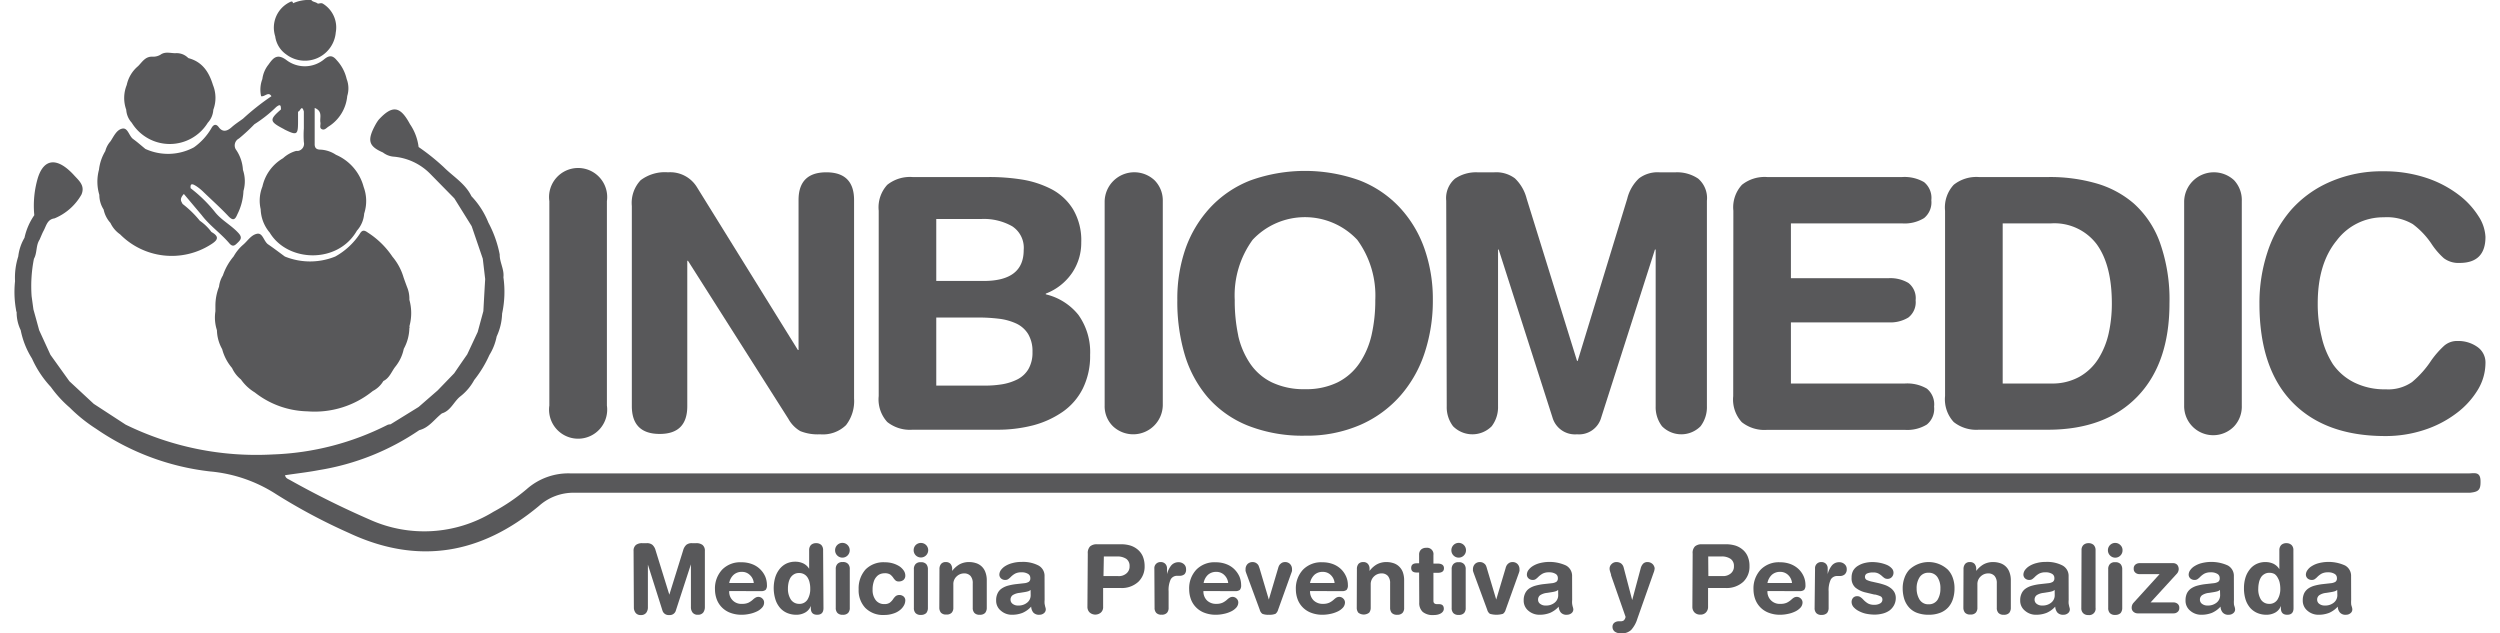
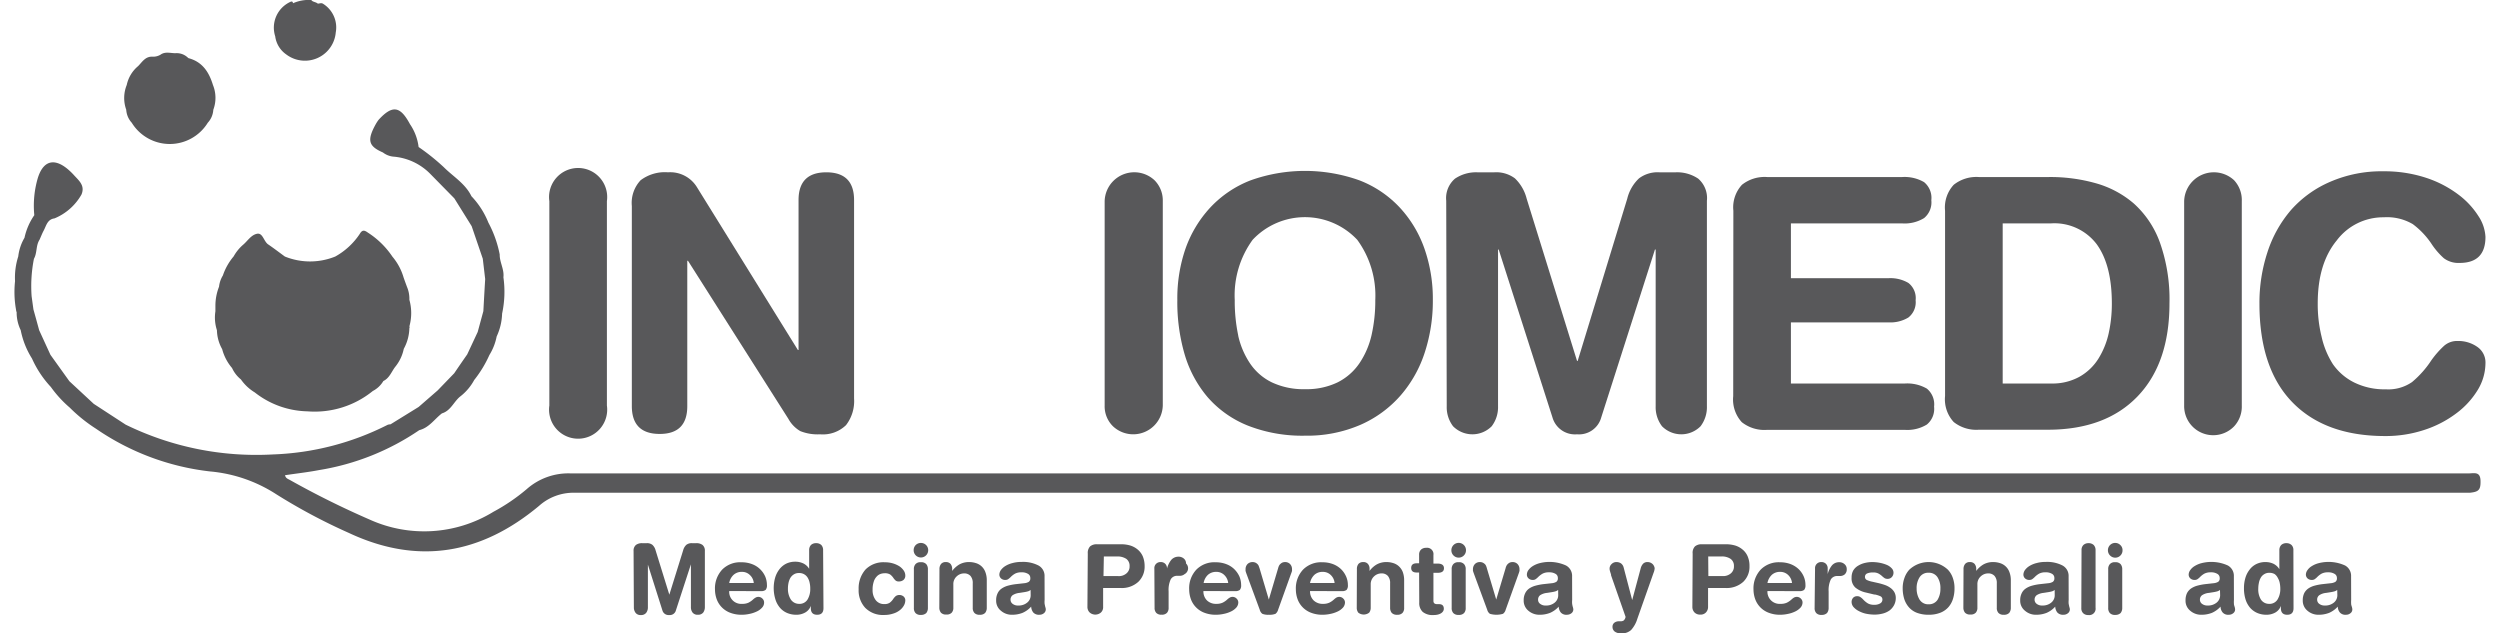
<svg xmlns="http://www.w3.org/2000/svg" viewBox="0 0 344 87.15">
  <defs>
    <style>.cls-1{fill:#58585a;}</style>
  </defs>
  <g id="Layer_4" data-name="Layer 4">
    <path class="cls-1" d="M341.32,66.22c0-1.4-.89-1.08-1.65-1.08H154.89q-38.17,0-76.35,0a8.66,8.66,0,0,0-6.06,2.16,26.27,26.27,0,0,1-4.6,3.13,18.2,18.2,0,0,1-17,1.07,121.31,121.31,0,0,1-11-5.46c-.25-.14-.57-.22-.66-.65,1.58-.24,3.15-.41,4.7-.71a34.12,34.12,0,0,0,13.77-5.49c1.36-.34,2.09-1.52,3.12-2.31,1.25-.37,1.65-1.68,2.59-2.38a7.16,7.16,0,0,0,1.85-2.21h0a15.89,15.89,0,0,0,2.09-3.44,7.58,7.58,0,0,0,1-2.55h0a8,8,0,0,0,.75-3.15,14.21,14.21,0,0,0,.18-5c.13-1.09-.53-2.06-.51-3.13a15.54,15.54,0,0,0-1.56-4.39A11.39,11.39,0,0,0,64.87,27c-.84-1.74-2.5-2.69-3.81-4h0a29.78,29.78,0,0,0-3.46-2.77h0a7.09,7.09,0,0,0-1.19-3.15c-1.34-2.5-2.41-2.66-4.31-.6a5.69,5.69,0,0,0-.41.63h0c-1.2,2.19-1,3,1,3.87a2.8,2.8,0,0,0,1.4.57,8,8,0,0,1,5.08,2.34l3.35,3.41,2.38,3.82,1.53,4.48.33,2.8c-.09,1.47-.17,2.94-.25,4.41l-.78,2.87-1.44,3.08h0c-.6.86-1.2,1.73-1.79,2.6l-2.28,2.36h0L57.6,56h0l-3.87,2.39a1.16,1.16,0,0,0-.38.06,37.74,37.74,0,0,1-15.78,4.08,40.87,40.87,0,0,1-20.28-4.1L12.9,55.57,9.55,52.46,6.94,48.82,5.39,45.44c-.26-.95-.52-1.91-.79-2.86l-.25-1.82h0a19.34,19.34,0,0,1,.32-5.15h0c.46-.82.25-1.82.77-2.62.19-.42.35-.85.57-1.26.36-.67.5-1.55,1.49-1.68a7.6,7.6,0,0,0,3.71-3.28h0c.53-1.25-.37-1.93-1.06-2.7-2.24-2.42-4.06-2.3-4.92.34h0a13.44,13.44,0,0,0-.51,5.2,8.64,8.64,0,0,0-1.35,3.11,6.52,6.52,0,0,0-.86,2.57h0a9.56,9.56,0,0,0-.44,3.4h0a13.82,13.82,0,0,0,.15,4c0,.07,0,.15.07.23a5.58,5.58,0,0,0,.56,2.51A11.42,11.42,0,0,0,4.4,49.33,14.21,14.21,0,0,0,7,53.25a15.93,15.93,0,0,0,2.6,2.84A21.42,21.42,0,0,0,13.22,59,34.53,34.53,0,0,0,28.9,64.87,20,20,0,0,1,38,68,79.41,79.41,0,0,0,48,73.33c9.54,4.47,18.23,2.91,26.17-3.72A7.11,7.11,0,0,1,79,67.8c12.16,0,24.32,0,36.49,0l99.46,0q62.46,0,124.92,0C341,67.68,341.35,67.45,341.32,66.22ZM4.92,29.59h0Z" />
    <path class="cls-1" d="M56,39.47c-.16-.43-.32-.87-.47-1.3A7.82,7.82,0,0,0,54,35.32,11.59,11.59,0,0,0,50.61,32c-.47-.34-.77-.4-1.11.19a9.67,9.67,0,0,1-3.37,3.11h0a9.23,9.23,0,0,1-6.93,0c-.77-.56-1.52-1.14-2.3-1.67-.62-.42-.74-1.65-1.56-1.46s-1.28,1-1.89,1.51a5.9,5.9,0,0,0-1.3,1.6h0a8,8,0,0,0-1.48,2.62,3.72,3.72,0,0,0-.53,1.55h0a7.14,7.14,0,0,0-.5,2.59v.79a5.64,5.64,0,0,0,.21,2.61,5.52,5.52,0,0,0,.72,2.6,6.56,6.56,0,0,0,1.36,2.6,4.36,4.36,0,0,0,1.22,1.57A6.33,6.33,0,0,0,35.06,54,12.11,12.11,0,0,0,42.3,56.6a12.68,12.68,0,0,0,9-2.8h0a3.61,3.61,0,0,0,1.45-1.37c.87-.42,1.13-1.33,1.67-2h0A5.71,5.71,0,0,0,55.56,48a6.21,6.21,0,0,0,.77-2.86.21.21,0,0,0,0-.23h0a6.79,6.79,0,0,0,0-3.66A4.2,4.2,0,0,0,56,39.47Z" />
    <path class="cls-1" d="M17.37,15.1a2.9,2.9,0,0,0,.76,1.79,6.14,6.14,0,0,0,10.46,0h0a2.85,2.85,0,0,0,.76-1.78h0a4.69,4.69,0,0,0-.05-3.42C28.76,9.93,27.86,8.51,25.93,8L25.7,7.8a2.23,2.23,0,0,0-1.57-.48c-.69,0-1.41-.26-2.05.21A2,2,0,0,1,21,7.8c-1-.06-1.43.73-2,1.3h0a4.63,4.63,0,0,0-1.56,2.59h0A4.77,4.77,0,0,0,17.37,15.1Z" />
-     <path class="cls-1" d="M14.26,28.83a3.94,3.94,0,0,0,.94,1.85,3.91,3.91,0,0,0,1.32,1.56h0A10,10,0,0,0,29,33.65c1-.62,1.22-1.09.09-1.73h0a6.65,6.65,0,0,0-1.59-1.54,14.12,14.12,0,0,0-2.38-2.32h0c-.13-.32-.52-.61.18-1.37l2.45,2.91c1.1,1.45,2.62,2.49,3.79,3.86.52.62.81.28,1.21-.11s.58-.7.09-1.25c-1-1.12-2.41-1.8-3.32-3h0a19.53,19.53,0,0,0-3.29-3.2h0c-.11-.88.49-.45.73-.32a6.55,6.55,0,0,1,1.06.86c1.14,1.1,2.33,2.16,3.41,3.31.67.7.94.44,1.23-.26a7.81,7.81,0,0,0,.84-3.21h0a4.87,4.87,0,0,0-.07-2.9,5.45,5.45,0,0,0-1-2.85,1.07,1.07,0,0,1,.45-1.47A25,25,0,0,0,35,17.1h0a18.16,18.16,0,0,0,3-2.37c.62-.49.65-.19.66.33-1.63,1.42-1.59,1.66.4,2.7l.11.07c1.69.83,1.84.74,1.84-1.07,0-.47,0-.94,0-1.41h0c.27.08.5-1.09.8,0h0l0,.54c0,.59,0,1.19,0,1.78h0a13.12,13.12,0,0,0,0,1.88A1,1,0,0,1,41,20.77h0l-.26,0a4.33,4.33,0,0,0-1.79,1h0a6,6,0,0,0-2.84,3.9,5.2,5.2,0,0,0-.24,3.12A5.19,5.19,0,0,0,37.11,32c2.44,4.08,9.36,4.36,12-.26h0a3.91,3.91,0,0,0,1-2.35h0a5.54,5.54,0,0,0-.07-3.66,6.66,6.66,0,0,0-3.81-4.43h0a4.22,4.22,0,0,0-2.11-.71h0c-.56,0-.85-.2-.82-.85,0-1,0-2.08,0-3.12h0V14.85c1.16.47.66,1.36.79,2,.06.32-.18.76.2.93s.63-.18.91-.36a5.55,5.55,0,0,0,2.58-4.21,3.55,3.55,0,0,0-.08-2.34,5.66,5.66,0,0,0-1.37-2.59c-.54-.66-1-.7-1.68-.16a4.17,4.17,0,0,1-5.19.18c-1.31-1-1.86-.34-2.51.58a4,4,0,0,0-.85,2h0a4.05,4.05,0,0,0-.17,2.36c.51.11,1-.7,1.42,0h0a33.58,33.58,0,0,0-3.92,3.1c-.52.38-1.07.73-1.55,1.16s-1.16.84-1.78,0c-.32-.44-.68-.45-1,.12a8.36,8.36,0,0,1-2.41,2.65,7.5,7.5,0,0,1-6.69.22c-.56-.46-1.1-.94-1.68-1.36s-.72-1.61-1.51-1.43-1.16,1.08-1.61,1.75a3.22,3.22,0,0,0-.71,1.34h0a6.34,6.34,0,0,0-.87,2.56h0a6.3,6.3,0,0,0,.05,3.47A3.7,3.7,0,0,0,14.26,28.83Z" />
    <path class="cls-1" d="M39.36,7.47a4.26,4.26,0,0,0,6.84-3h0A3.83,3.83,0,0,0,44.42.5c-.23-.13-.47,0-.69,0h0C43.45.25,43,.28,42.84,0a5.37,5.37,0,0,0-2.53.45c0-.18-.1-.31-.34-.2A3.9,3.9,0,0,0,37.87,5,3.59,3.59,0,0,0,39.36,7.47Z" />
    <path class="cls-1" d="M75.59,27.68a4,4,0,1,1,7.92,0V55.8a4,4,0,1,1-7.92,0Z" />
    <path class="cls-1" d="M86.94,28.35a4.56,4.56,0,0,1,1.21-3.55,5.53,5.53,0,0,1,3.77-1.09,4.31,4.31,0,0,1,4,2.08l13.87,22.37h.09V27.53c0-2.54,1.27-3.82,3.82-3.82s3.82,1.28,3.82,3.82v27.3a5.39,5.39,0,0,1-1.11,3.67,4.57,4.57,0,0,1-3.58,1.26,6.37,6.37,0,0,1-2.71-.44,4.37,4.37,0,0,1-1.64-1.69L94.67,35.89h-.1v20q0,3.83-3.81,3.82t-3.82-3.82Z" />
-     <path class="cls-1" d="M120.91,29a4.59,4.59,0,0,1,1.18-3.57,5,5,0,0,1,3.46-1.07h10.53a28.45,28.45,0,0,1,4.64.36,13.62,13.62,0,0,1,4,1.33,7.64,7.64,0,0,1,2.94,2.76,8.37,8.37,0,0,1,1.12,4.54,7.38,7.38,0,0,1-1.26,4.2,7.71,7.71,0,0,1-3.62,2.85v.1a8.15,8.15,0,0,1,4.49,2.83A8.8,8.8,0,0,1,150,48.84a10.08,10.08,0,0,1-1,4.61,8.56,8.56,0,0,1-2.78,3.22,12.9,12.9,0,0,1-4.08,1.86,19.52,19.52,0,0,1-4.95.6H125.55a5,5,0,0,1-3.46-1.06,4.62,4.62,0,0,1-1.18-3.58Zm7.92,9.66h6.52c3.68,0,5.51-1.41,5.51-4.25a3.53,3.53,0,0,0-1.59-3.28,7.91,7.91,0,0,0-4.16-1h-6.28Zm0,14.4h6.67a14.46,14.46,0,0,0,2.44-.19,7.36,7.36,0,0,0,2.08-.68,3.71,3.71,0,0,0,1.49-1.4,4.52,4.52,0,0,0,.56-2.37,4.6,4.6,0,0,0-.6-2.46,3.81,3.81,0,0,0-1.65-1.45,7.88,7.88,0,0,0-2.34-.65,23.6,23.6,0,0,0-2.95-.17h-5.7Z" />
    <path class="cls-1" d="M152,27.68a4.08,4.08,0,0,1,6.86-2.88A3.94,3.94,0,0,1,160,27.68V55.8a4.07,4.07,0,0,1-6.84,2.87A3.85,3.85,0,0,1,152,55.8Z" />
    <path class="cls-1" d="M163.13,34.2a16.29,16.29,0,0,1,3.41-5.65,15,15,0,0,1,5.53-3.73,22.23,22.23,0,0,1,15,0,14.94,14.94,0,0,1,5.53,3.73A16.14,16.14,0,0,1,196,34.2a21,21,0,0,1,1.16,7.1,22.88,22.88,0,0,1-1.09,7.13,17,17,0,0,1-3.31,5.94,15.72,15.72,0,0,1-5.55,4.08,18.47,18.47,0,0,1-7.64,1.5,20.5,20.5,0,0,1-7.9-1.4,14.46,14.46,0,0,1-5.51-3.91,16.14,16.14,0,0,1-3.16-5.9,25.65,25.65,0,0,1-1-7.44A21,21,0,0,1,163.13,34.2Zm7.25,12A11.24,11.24,0,0,0,172,50a7.66,7.66,0,0,0,3,2.61,10.18,10.18,0,0,0,4.59.94,9.77,9.77,0,0,0,4.47-.94,7.92,7.92,0,0,0,3-2.63,11.46,11.46,0,0,0,1.67-3.89,21.32,21.32,0,0,0,.51-4.81A13,13,0,0,0,186.76,33a9.87,9.87,0,0,0-14.4,0,13,13,0,0,0-2.46,8.28A22.88,22.88,0,0,0,170.38,46.16Z" />
    <path class="cls-1" d="M199,27.63a3.53,3.53,0,0,1,1.21-3.05,5.18,5.18,0,0,1,3.09-.87h2.32a4.3,4.3,0,0,1,2.83.83,5.85,5.85,0,0,1,1.62,2.8L217,49.66h.09l6.82-22.32a5.69,5.69,0,0,1,1.62-2.8,4.27,4.27,0,0,1,2.82-.83h2.22a5.19,5.19,0,0,1,3.1.87,3.53,3.53,0,0,1,1.2,3.05V55.89a4.34,4.34,0,0,1-.87,2.76,3.73,3.73,0,0,1-5.31,0,4.34,4.34,0,0,1-.87-2.76V34.34h-.1l-7.39,23.1A3.17,3.17,0,0,1,217,59.76a3.22,3.22,0,0,1-3.38-2.32l-7.4-23.1h-.09V55.89a4.34,4.34,0,0,1-.87,2.76,3.74,3.74,0,0,1-5.32,0,4.34,4.34,0,0,1-.87-2.76Z" />
    <path class="cls-1" d="M238.51,29a4.59,4.59,0,0,1,1.18-3.57,5,5,0,0,1,3.46-1.07h18.6a5.34,5.34,0,0,1,3,.7,2.8,2.8,0,0,1,1,2.49,2.79,2.79,0,0,1-1,2.46,5.09,5.09,0,0,1-3,.73H246.43v7.54h13.43a4.88,4.88,0,0,1,2.73.65,2.64,2.64,0,0,1,1,2.39,2.66,2.66,0,0,1-1,2.37,4.79,4.79,0,0,1-2.73.67H246.43v8.41h15.7a5.4,5.4,0,0,1,3,.7,2.79,2.79,0,0,1,1,2.49,2.78,2.78,0,0,1-1,2.46,5.15,5.15,0,0,1-3,.73h-19a5,5,0,0,1-3.46-1.06,4.62,4.62,0,0,1-1.18-3.58Z" />
    <path class="cls-1" d="M267.64,29a4.59,4.59,0,0,1,1.19-3.57,5,5,0,0,1,3.45-1.07h9.66a23,23,0,0,1,6.43.85A13.68,13.68,0,0,1,293.61,28a13.25,13.25,0,0,1,3.6,5.39,23.4,23.4,0,0,1,1.31,8.34q0,8.25-4.4,12.82T281.8,59.13h-9.52a5,5,0,0,1-3.45-1.06,4.62,4.62,0,0,1-1.19-3.58Zm7.93,23.77h6.66a7.67,7.67,0,0,0,3.89-.92,7.3,7.3,0,0,0,2.61-2.48,11.15,11.15,0,0,0,1.43-3.53,18.82,18.82,0,0,0,.43-4.08c0-3.52-.69-6.23-2.08-8.15a7.29,7.29,0,0,0-6.32-2.87h-6.62Z" />
    <path class="cls-1" d="M300.54,27.68a4.09,4.09,0,0,1,6.87-2.88,4,4,0,0,1,1.06,2.88V55.8a4,4,0,0,1-1.06,2.87,4,4,0,0,1-6.87-2.87Z" />
    <path class="cls-1" d="M312,34.71a16.77,16.77,0,0,1,3.26-5.83A15.19,15.19,0,0,1,320.67,25a17.73,17.73,0,0,1,7.27-1.43,18.36,18.36,0,0,1,5.87.89,15.18,15.18,0,0,1,4.47,2.32,11.19,11.19,0,0,1,2.78,3A5.66,5.66,0,0,1,342,32.6q0,3.59-3.58,3.58a3.34,3.34,0,0,1-2.15-.65,10.06,10.06,0,0,1-1.71-2A11.07,11.07,0,0,0,332,30.84a7,7,0,0,0-4-.94,8,8,0,0,0-6.47,3.19c-1.74,2.12-2.61,5-2.61,8.65a18.64,18.64,0,0,0,.53,4.59A11.79,11.79,0,0,0,321,50.1,7.78,7.78,0,0,0,324,52.66a9.41,9.41,0,0,0,4.28.91,5.73,5.73,0,0,0,3.62-1,13.58,13.58,0,0,0,2.66-3,12.66,12.66,0,0,1,1.76-2,2.71,2.71,0,0,1,1.86-.65,4.53,4.53,0,0,1,2.71.82A2.6,2.6,0,0,1,342,50a7.15,7.15,0,0,1-1.06,3.65,11.36,11.36,0,0,1-3,3.26,14.94,14.94,0,0,1-4.43,2.27,16.87,16.87,0,0,1-5.31.82q-8.26,0-12.78-4.66t-4.52-13.55A22.21,22.21,0,0,1,312,34.71Z" />
    <path class="cls-1" d="M87.18,75.81a1,1,0,0,1,.33-.83,1.39,1.39,0,0,1,.84-.24H89a1.18,1.18,0,0,1,.77.23,1.56,1.56,0,0,1,.44.76l1.89,6.1h0L94,75.73a1.56,1.56,0,0,1,.44-.76,1.18,1.18,0,0,1,.77-.23h.61a1.39,1.39,0,0,1,.84.24,1,1,0,0,1,.33.83v7.72a1.27,1.27,0,0,1-.23.76.89.89,0,0,1-.73.3.87.87,0,0,1-.73-.3,1.2,1.2,0,0,1-.23-.76V77.65h0L93,84a.86.86,0,0,1-.92.63.88.88,0,0,1-.93-.63l-2-6.31h0v5.88a1.21,1.21,0,0,1-.24.76.87.87,0,0,1-.73.3.85.85,0,0,1-.72-.3,1.21,1.21,0,0,1-.24-.76Z" />
    <path class="cls-1" d="M100.34,81.33a1.65,1.65,0,0,0,1.78,1.76,2,2,0,0,0,.87-.16,2.78,2.78,0,0,0,.62-.43,1.87,1.87,0,0,1,.36-.27.77.77,0,0,1,.94.14.71.71,0,0,1,.23.52,1,1,0,0,1-.29.73,2.21,2.21,0,0,1-.76.54,4.1,4.1,0,0,1-1,.32,4.9,4.9,0,0,1-1,.11,4.34,4.34,0,0,1-1.68-.3,3.16,3.16,0,0,1-1.16-.8,3.1,3.1,0,0,1-.66-1.12,4,4,0,0,1-.21-1.28,3.78,3.78,0,0,1,1-2.72,3.48,3.48,0,0,1,2.66-1,4,4,0,0,1,1.46.26,3.16,3.16,0,0,1,1.11.71,3.23,3.23,0,0,1,.69,1,3.09,3.09,0,0,1,.23,1.17.93.93,0,0,1-.18.66,1,1,0,0,1-.67.17Zm3.38-1.11a1.68,1.68,0,0,0-.54-1.1,1.5,1.5,0,0,0-1.09-.43,1.64,1.64,0,0,0-1.14.4,2,2,0,0,0-.61,1.13Z" />
    <path class="cls-1" d="M113.31,83.68c0,.61-.29.91-.87.91s-.87-.3-.87-.91v-.31h0a1.73,1.73,0,0,1-.77.91,2.47,2.47,0,0,1-1.27.31,3.19,3.19,0,0,1-1.16-.22,2.67,2.67,0,0,1-1-.69,3.26,3.26,0,0,1-.66-1.16,5.31,5.31,0,0,1-.06-3,3.57,3.57,0,0,1,.56-1.14,2.76,2.76,0,0,1,.93-.8,2.83,2.83,0,0,1,1.3-.29,2.5,2.5,0,0,1,1.12.25,1.89,1.89,0,0,1,.78.73h0V75.71a1,1,0,0,1,.25-.72,1,1,0,0,1,.71-.25,1,1,0,0,1,.71.25,1,1,0,0,1,.25.72Zm-4.5-1.2a1.35,1.35,0,0,0,1.14.61,1.28,1.28,0,0,0,1.17-.6,2.78,2.78,0,0,0,.37-1.5,3.33,3.33,0,0,0-.08-.78,2.12,2.12,0,0,0-.25-.68,1.33,1.33,0,0,0-1.21-.68,1.26,1.26,0,0,0-.74.2,1.47,1.47,0,0,0-.48.51,2.56,2.56,0,0,0-.24.69,3.64,3.64,0,0,0-.07.74A2.69,2.69,0,0,0,108.81,82.48Z" />
-     <path class="cls-1" d="M115.2,75a1,1,0,0,1,1.43,0,1,1,0,0,1,.29.71,1,1,0,0,1-.29.72,1,1,0,0,1-1.43,0,1,1,0,0,1-.29-.72A1,1,0,0,1,115.2,75ZM115,78.31a1,1,0,0,1,.22-.7.89.89,0,0,1,.74-.27.9.9,0,0,1,.75.27,1,1,0,0,1,.22.7v5.32a1,1,0,0,1-.22.7.93.93,0,0,1-.75.26.92.92,0,0,1-.74-.26,1,1,0,0,1-.22-.7Z" />
    <path class="cls-1" d="M119.09,78.37a3.46,3.46,0,0,1,2.67-1,3.9,3.9,0,0,1,1.1.15,3.63,3.63,0,0,1,.91.41,2.2,2.2,0,0,1,.59.59,1.22,1.22,0,0,1,.21.66.77.77,0,0,1-.25.62,1,1,0,0,1-.64.21.67.67,0,0,1-.43-.12,1.89,1.89,0,0,1-.31-.35,1.9,1.9,0,0,0-.47-.5,1.39,1.39,0,0,0-.76-.16,1.71,1.71,0,0,0-.59.11,1.32,1.32,0,0,0-.52.38,1.73,1.73,0,0,0-.38.7,3.26,3.26,0,0,0-.15,1.06,2.24,2.24,0,0,0,.43,1.45,1.43,1.43,0,0,0,1.2.54,1.24,1.24,0,0,0,.72-.18,2,2,0,0,0,.48-.51,2,2,0,0,1,.37-.42.91.91,0,0,1,1.08.08.7.7,0,0,1,.22.52,1.47,1.47,0,0,1-.18.68,2.12,2.12,0,0,1-.56.66,2.71,2.71,0,0,1-.93.48,3.79,3.79,0,0,1-1.26.19,3.4,3.4,0,0,1-2.6-1,3.53,3.53,0,0,1-.89-2.54A3.89,3.89,0,0,1,119.09,78.37Z" />
    <path class="cls-1" d="M126,75a1,1,0,0,1,.71-.29,1,1,0,0,1,.72.29,1,1,0,0,1,.29.71,1,1,0,0,1-1,1,1,1,0,0,1-.71-.29,1,1,0,0,1-.29-.72A1,1,0,0,1,126,75Zm-.25,3.33a1,1,0,0,1,.22-.7.89.89,0,0,1,.74-.27.93.93,0,0,1,.75.27,1.08,1.08,0,0,1,.22.7v5.32a1.1,1.1,0,0,1-.22.7,1,1,0,0,1-.75.26.92.92,0,0,1-.74-.26,1,1,0,0,1-.22-.7Z" />
    <path class="cls-1" d="M129.27,78.31a1.09,1.09,0,0,1,.22-.71.81.81,0,0,1,.65-.26.84.84,0,0,1,.66.26,1.09,1.09,0,0,1,.22.71v.25h0a3.4,3.4,0,0,1,1-.9,2.7,2.7,0,0,1,1.33-.32,3,3,0,0,1,.89.13,2,2,0,0,1,.78.42,2,2,0,0,1,.55.79,3.07,3.07,0,0,1,.21,1.2v3.75a1.1,1.1,0,0,1-.22.7.94.94,0,0,1-.75.26.92.92,0,0,1-.74-.26,1,1,0,0,1-.22-.7V80.26a1.48,1.48,0,0,0-.3-1,1.14,1.14,0,0,0-.91-.36,1.48,1.48,0,0,0-1,.41,1.41,1.41,0,0,0-.46,1.1v3.19a1,1,0,0,1-.22.7.92.92,0,0,1-.74.26.94.94,0,0,1-.75-.26,1.1,1.1,0,0,1-.22-.7Z" />
    <path class="cls-1" d="M143.74,82.56a2.7,2.7,0,0,0,0,.54l.09.42a1,1,0,0,1,.07.33.67.67,0,0,1-.26.53.94.94,0,0,1-.61.21,1.05,1.05,0,0,1-.85-.31,1.39,1.39,0,0,1-.29-.81,3.44,3.44,0,0,1-1.19.86,3.9,3.9,0,0,1-1.45.26,2.26,2.26,0,0,1-1.52-.55,1.75,1.75,0,0,1-.66-1.42,2.12,2.12,0,0,1,.21-1,1.62,1.62,0,0,1,.57-.65,2.94,2.94,0,0,1,.84-.38,7.39,7.39,0,0,1,1.08-.21l1.17-.13a1.46,1.46,0,0,0,.62-.19.57.57,0,0,0,.21-.52.63.63,0,0,0-.34-.59,1.65,1.65,0,0,0-.87-.2,1.87,1.87,0,0,0-.86.17,2.64,2.64,0,0,0-.63.48,2.74,2.74,0,0,1-.37.31.75.75,0,0,1-.37.09.84.84,0,0,1-.59-.21.72.72,0,0,1-.23-.53,1.16,1.16,0,0,1,.2-.6,2.17,2.17,0,0,1,.6-.56,3.46,3.46,0,0,1,1-.42,4.75,4.75,0,0,1,1.29-.16,4.61,4.61,0,0,1,2.29.49,1.61,1.61,0,0,1,.84,1.49Zm-1.93-1.39a1.06,1.06,0,0,1-.33.19,4,4,0,0,1-.49.11h0l-.7.11a2.15,2.15,0,0,0-.94.31.74.74,0,0,0-.3.64.7.7,0,0,0,.29.56,1.17,1.17,0,0,0,.78.23,1.81,1.81,0,0,0,1.23-.41,1.27,1.27,0,0,0,.47-1Z" />
    <path class="cls-1" d="M149.68,76.18a1.3,1.3,0,0,1,.32-1,1.4,1.4,0,0,1,.95-.29h3.31a4.37,4.37,0,0,1,1.29.18,2.93,2.93,0,0,1,1,.55,2.55,2.55,0,0,1,.7.94,3.48,3.48,0,0,1,.25,1.34,2.87,2.87,0,0,1-.88,2.17,3.36,3.36,0,0,1-2.42.84h-2.41v2.58a1,1,0,0,1-.29.78,1.18,1.18,0,0,1-1.57,0,1.06,1.06,0,0,1-.3-.78Zm2.16,3.09h2A1.58,1.58,0,0,0,155,78.9a1.22,1.22,0,0,0,.43-1,1.17,1.17,0,0,0-.45-1,2.2,2.2,0,0,0-1.29-.33h-1.8Z" />
-     <path class="cls-1" d="M158.84,78.24a.83.83,0,0,1,.87-.9.85.85,0,0,1,.63.24.89.89,0,0,1,.24.66V79h0a3.17,3.17,0,0,1,.57-1.18,1.29,1.29,0,0,1,1-.46,1.1,1.1,0,0,1,.76.27.87.87,0,0,1,.29.67A.91.91,0,0,1,163,79a1,1,0,0,1-.68.23H162a1,1,0,0,0-.91.49,3.49,3.49,0,0,0-.29,1.65v2.25a1,1,0,0,1-.22.7.93.93,0,0,1-.75.26.92.92,0,0,1-.74-.26,1,1,0,0,1-.22-.7Z" />
+     <path class="cls-1" d="M158.84,78.24a.83.83,0,0,1,.87-.9.85.85,0,0,1,.63.24.89.89,0,0,1,.24.66h0a3.17,3.17,0,0,1,.57-1.18,1.29,1.29,0,0,1,1-.46,1.1,1.1,0,0,1,.76.27.87.87,0,0,1,.29.67A.91.91,0,0,1,163,79a1,1,0,0,1-.68.23H162a1,1,0,0,0-.91.49,3.49,3.49,0,0,0-.29,1.65v2.25a1,1,0,0,1-.22.7.93.93,0,0,1-.75.26.92.92,0,0,1-.74-.26,1,1,0,0,1-.22-.7Z" />
    <path class="cls-1" d="M165.59,81.33a1.74,1.74,0,0,0,.47,1.27,1.77,1.77,0,0,0,1.31.49,2,2,0,0,0,.86-.16,2.62,2.62,0,0,0,.63-.43,1.87,1.87,0,0,1,.36-.27.77.77,0,0,1,.94.14.75.75,0,0,1,.23.52,1.09,1.09,0,0,1-.29.73,2.31,2.31,0,0,1-.76.54,4.1,4.1,0,0,1-1,.32,5,5,0,0,1-1,.11,4.34,4.34,0,0,1-1.68-.3,3.16,3.16,0,0,1-1.16-.8,3.1,3.1,0,0,1-.66-1.12,4,4,0,0,1-.21-1.28,3.74,3.74,0,0,1,1-2.72,3.48,3.48,0,0,1,2.66-1,4,4,0,0,1,1.46.26,3.16,3.16,0,0,1,1.11.71,3.41,3.41,0,0,1,.69,1,3.09,3.09,0,0,1,.23,1.17.93.93,0,0,1-.18.66,1,1,0,0,1-.67.17ZM169,80.22a1.78,1.78,0,0,0-.54-1.1,1.52,1.52,0,0,0-1.09-.43,1.66,1.66,0,0,0-1.15.4,2,2,0,0,0-.6,1.13Z" />
    <path class="cls-1" d="M171.47,78.83a2.76,2.76,0,0,1-.08-.27,1.23,1.23,0,0,1,0-.21,1,1,0,0,1,.28-.75,1,1,0,0,1,.66-.26,1,1,0,0,1,.44.09,1.16,1.16,0,0,1,.29.22,1.22,1.22,0,0,1,.16.26c0,.09.06.17.08.24l1.29,4.35h0l1.29-4.35a1.27,1.27,0,0,1,.08-.23.92.92,0,0,1,.16-.26,1.34,1.34,0,0,1,.29-.23,1,1,0,0,1,.43-.09.93.93,0,0,1,.66.26,1,1,0,0,1,.28.75,1,1,0,0,1,0,.21,1.43,1.43,0,0,1-.09.27l-1.82,5.07a1.08,1.08,0,0,1-.36.56,2.18,2.18,0,0,1-.91.13,2.09,2.09,0,0,1-.9-.13,1,1,0,0,1-.36-.56Z" />
    <path class="cls-1" d="M180.26,81.33a1.74,1.74,0,0,0,.48,1.27,1.77,1.77,0,0,0,1.31.49,2,2,0,0,0,.86-.16,2.62,2.62,0,0,0,.63-.43,2.21,2.21,0,0,1,.35-.27.81.81,0,0,1,.39-.1.76.76,0,0,1,.56.24.75.75,0,0,1,.23.52,1.09,1.09,0,0,1-.29.73,2.31,2.31,0,0,1-.76.54,4.1,4.1,0,0,1-1,.32,5.07,5.07,0,0,1-1,.11,4.31,4.31,0,0,1-1.68-.3,3.16,3.16,0,0,1-1.16-.8,3.1,3.1,0,0,1-.66-1.12,4,4,0,0,1-.21-1.28,3.77,3.77,0,0,1,1-2.72,3.5,3.5,0,0,1,2.67-1,4,4,0,0,1,1.46.26,3.26,3.26,0,0,1,1.11.71,3.2,3.2,0,0,1,.68,1,2.92,2.92,0,0,1,.24,1.17.93.93,0,0,1-.18.66,1,1,0,0,1-.67.17Zm3.38-1.11a1.72,1.72,0,0,0-.53-1.1,1.52,1.52,0,0,0-1.09-.43,1.65,1.65,0,0,0-1.15.4,2.1,2.1,0,0,0-.61,1.13Z" />
    <path class="cls-1" d="M186.71,78.31a1.09,1.09,0,0,1,.21-.71.84.84,0,0,1,.66-.26.8.8,0,0,1,.65.26,1,1,0,0,1,.22.71v.25h0a3.25,3.25,0,0,1,1-.9,2.7,2.7,0,0,1,1.33-.32,2.9,2.9,0,0,1,.89.13,2,2,0,0,1,.78.42,2.13,2.13,0,0,1,.56.79,3.27,3.27,0,0,1,.2,1.2v3.75a1,1,0,0,1-.22.7.92.92,0,0,1-.74.26.94.94,0,0,1-.75-.26,1.1,1.1,0,0,1-.22-.7V80.26a1.48,1.48,0,0,0-.3-1,1.13,1.13,0,0,0-.91-.36,1.48,1.48,0,0,0-1,.41,1.45,1.45,0,0,0-.46,1.1v3.19a1.1,1.1,0,0,1-.21.7,1.21,1.21,0,0,1-1.5,0,1.1,1.1,0,0,1-.21-.7Z" />
    <path class="cls-1" d="M195.27,78.78h-.33c-.51,0-.76-.21-.76-.63s.25-.64.76-.64h.33V76.34a.94.94,0,0,1,.26-.71,1,1,0,0,1,.71-.25.88.88,0,0,1,1,1v1.17h.58c.58,0,.87.22.87.64s-.29.63-.87.63h-.58v3.86c0,.3.17.45.5.45H198c.45,0,.67.21.67.64s-.46.86-1.4.86a2.17,2.17,0,0,1-1.5-.43,1.64,1.64,0,0,1-.48-1.29Z" />
    <path class="cls-1" d="M200,75a1,1,0,0,1,1.43,0,1,1,0,0,1,.29.71,1,1,0,0,1-.29.72,1,1,0,0,1-1.43,0,1,1,0,0,1-.29-.72A1,1,0,0,1,200,75Zm-.25,3.33a1,1,0,0,1,.22-.7.89.89,0,0,1,.74-.27.9.9,0,0,1,.75.27,1,1,0,0,1,.22.7v5.32a1,1,0,0,1-.22.7.93.93,0,0,1-.75.26.92.92,0,0,1-.74-.26,1,1,0,0,1-.22-.7Z" />
    <path class="cls-1" d="M202.77,78.83l-.09-.27a1,1,0,0,1,0-.21,1,1,0,0,1,.28-.75.93.93,0,0,1,.66-.26.94.94,0,0,1,.43.09,1.23,1.23,0,0,1,.3.22.87.87,0,0,1,.15.26,1,1,0,0,1,.08.24l1.3,4.35h0l1.3-4.35a.79.79,0,0,1,.08-.23.92.92,0,0,1,.16-.26,1.13,1.13,0,0,1,.29-.23.94.94,0,0,1,.43-.09.93.93,0,0,1,.66.26,1,1,0,0,1,.28.75.68.68,0,0,1,0,.21,2.76,2.76,0,0,1-.08.27l-1.82,5.07a1,1,0,0,1-.37.56,3.18,3.18,0,0,1-1.8,0,1,1,0,0,1-.37-.56Z" />
    <path class="cls-1" d="M216.33,82.56a2.7,2.7,0,0,0,0,.54,3.15,3.15,0,0,0,.09.42,1.4,1.4,0,0,1,.07.33.67.67,0,0,1-.26.53,1,1,0,0,1-.62.21,1,1,0,0,1-.84-.31,1.32,1.32,0,0,1-.29-.81,3.44,3.44,0,0,1-1.19.86,3.9,3.9,0,0,1-1.45.26,2.3,2.3,0,0,1-1.53-.55,1.78,1.78,0,0,1-.65-1.42,2.12,2.12,0,0,1,.21-1,1.68,1.68,0,0,1,.56-.65,3,3,0,0,1,.85-.38,7.51,7.51,0,0,1,1.07-.21l1.18-.13a1.46,1.46,0,0,0,.62-.19.57.57,0,0,0,.21-.52.63.63,0,0,0-.34-.59,1.65,1.65,0,0,0-.87-.2,1.85,1.85,0,0,0-.86.17,2.89,2.89,0,0,0-.64.48,2.24,2.24,0,0,1-.37.31.7.7,0,0,1-.37.09.83.83,0,0,1-.58-.21.68.68,0,0,1-.23-.53,1.07,1.07,0,0,1,.2-.6,2.17,2.17,0,0,1,.6-.56,3.46,3.46,0,0,1,1-.42,5.48,5.48,0,0,1,3.58.33,1.61,1.61,0,0,1,.84,1.49Zm-1.93-1.39a1,1,0,0,1-.34.19,3.47,3.47,0,0,1-.48.11h0l-.7.11a2.11,2.11,0,0,0-.94.31.74.74,0,0,0-.3.64.67.67,0,0,0,.29.56,1.17,1.17,0,0,0,.78.23,1.81,1.81,0,0,0,1.23-.41,1.3,1.3,0,0,0,.47-1Z" />
    <path class="cls-1" d="M224.59,82.57h0l1.17-4.37a1.46,1.46,0,0,1,.33-.63.81.81,0,0,1,.6-.23,1,1,0,0,1,.77.34,1,1,0,0,1,.16.28.69.69,0,0,1,.06.25,1.88,1.88,0,0,1-.15.61l-2.23,6.32a4.11,4.11,0,0,1-.85,1.54,1.86,1.86,0,0,1-1.35.47,1.42,1.42,0,0,1-.92-.25.8.8,0,0,1-.3-.63.7.7,0,0,1,.25-.58,1,1,0,0,1,.64-.2H223a.77.77,0,0,0,.42-.11.85.85,0,0,0,.26-.5l-2-5.72s0-.08,0-.1c-.07-.22-.12-.38-.15-.49a1.17,1.17,0,0,1-.05-.3.84.84,0,0,1,.28-.66.9.9,0,0,1,.66-.27,1.1,1.1,0,0,1,.64.19,1,1,0,0,1,.35.54Z" />
    <path class="cls-1" d="M232.91,76.18a1.26,1.26,0,0,1,.32-1,1.39,1.39,0,0,1,.94-.29h3.32a4.47,4.47,0,0,1,1.29.18,2.88,2.88,0,0,1,1,.55,2.45,2.45,0,0,1,.7.94,3.3,3.3,0,0,1,.25,1.34,2.86,2.86,0,0,1-.87,2.17,3.39,3.39,0,0,1-2.43.84h-2.4v2.58a1.09,1.09,0,0,1-.29.78,1,1,0,0,1-.79.3,1.06,1.06,0,0,1-.79-.3,1.09,1.09,0,0,1-.29-.78Zm2.16,3.09h2a1.6,1.6,0,0,0,1.09-.37,1.22,1.22,0,0,0,.43-1,1.16,1.16,0,0,0-.46-1,2.14,2.14,0,0,0-1.28-.33h-1.8Z" />
    <path class="cls-1" d="M243.2,81.33A1.67,1.67,0,0,0,245,83.09a2,2,0,0,0,.87-.16,2.83,2.83,0,0,0,.63-.43,2.21,2.21,0,0,1,.35-.27.81.81,0,0,1,.39-.1.77.77,0,0,1,.56.24.75.75,0,0,1,.23.52,1.09,1.09,0,0,1-.29.73,2.42,2.42,0,0,1-.76.54,4.1,4.1,0,0,1-1,.32,5.08,5.08,0,0,1-1,.11,4.26,4.26,0,0,1-1.67-.3,3.14,3.14,0,0,1-1.82-1.92,4,4,0,0,1-.21-1.28,3.77,3.77,0,0,1,1-2.72,3.49,3.49,0,0,1,2.67-1,4,4,0,0,1,1.46.26,3.35,3.35,0,0,1,1.11.71,3.2,3.2,0,0,1,.68,1,2.91,2.91,0,0,1,.23,1.17.93.93,0,0,1-.18.66,1,1,0,0,1-.66.17Zm3.38-1.11a1.72,1.72,0,0,0-.53-1.1,1.53,1.53,0,0,0-1.09-.43,1.65,1.65,0,0,0-1.15.4,2.1,2.1,0,0,0-.61,1.13Z" />
    <path class="cls-1" d="M249.75,78.24a.83.83,0,0,1,.87-.9.87.87,0,0,1,.63.24.89.89,0,0,1,.24.66V79h0a3.17,3.17,0,0,1,.57-1.18,1.27,1.27,0,0,1,1-.46,1.06,1.06,0,0,1,.75.27.85.85,0,0,1,.3.67.91.91,0,0,1-.27.73,1,1,0,0,1-.68.23h-.34a1,1,0,0,0-.91.49,3.49,3.49,0,0,0-.29,1.65v2.25a1.1,1.1,0,0,1-.22.7,1,1,0,0,1-.75.26.92.92,0,0,1-.74-.26,1,1,0,0,1-.22-.7Z" />
    <path class="cls-1" d="M255,78.51a1.9,1.9,0,0,1,.68-.67,3.19,3.19,0,0,1,.93-.38,4.46,4.46,0,0,1,1-.12,5.68,5.68,0,0,1,1.09.11,5,5,0,0,1,.95.29,2,2,0,0,1,.66.47.88.88,0,0,1,0,1.2.76.76,0,0,1-.59.24.81.81,0,0,1-.37-.08,2.78,2.78,0,0,1-.37-.29,2.54,2.54,0,0,0-.54-.38,1.55,1.55,0,0,0-.71-.13,2,2,0,0,0-.82.14.49.49,0,0,0-.29.45.47.47,0,0,0,.24.44,3.35,3.35,0,0,0,.79.25l.8.18a9.17,9.17,0,0,1,.9.26,2.88,2.88,0,0,1,.74.38,1.86,1.86,0,0,1,.56.59,1.63,1.63,0,0,1,.21.83,2.07,2.07,0,0,1-.25,1A2.23,2.23,0,0,1,260,84a2.83,2.83,0,0,1-.95.43,4.46,4.46,0,0,1-1.09.14,6.1,6.1,0,0,1-1.23-.13,3.94,3.94,0,0,1-1-.38,2.37,2.37,0,0,1-.7-.55,1.09,1.09,0,0,1-.25-.67.84.84,0,0,1,.2-.57.71.71,0,0,1,.58-.23.68.68,0,0,1,.41.11,2,2,0,0,1,.42.36,3,3,0,0,0,.65.53,1.75,1.75,0,0,0,.86.18,1.52,1.52,0,0,0,.81-.19.59.59,0,0,0,.31-.51.5.5,0,0,0-.22-.45,3.62,3.62,0,0,0-.78-.26l-.11,0-1.13-.27a3.46,3.46,0,0,1-1.48-.69,1.68,1.68,0,0,1-.52-1.35A2,2,0,0,1,255,78.51Z" />
    <path class="cls-1" d="M262.05,79.53a3.24,3.24,0,0,1,.67-1.14,3.88,3.88,0,0,1,5.31,0,3.12,3.12,0,0,1,.68,1.14,4.09,4.09,0,0,1,.23,1.43,4.62,4.62,0,0,1-.2,1.41,3.14,3.14,0,0,1-.61,1.14,2.87,2.87,0,0,1-1.11.79,4.29,4.29,0,0,1-1.64.29,4.46,4.46,0,0,1-1.64-.28,2.77,2.77,0,0,1-1.11-.79,3.2,3.2,0,0,1-.62-1.15,5,5,0,0,1-.2-1.41A4.09,4.09,0,0,1,262.05,79.53Zm2.1,3a1.38,1.38,0,0,0,1.23.62,1.4,1.4,0,0,0,1.23-.62A2.87,2.87,0,0,0,267,81a2.72,2.72,0,0,0-.41-1.59,1.4,1.4,0,0,0-1.22-.6,1.38,1.38,0,0,0-1.22.6,2.72,2.72,0,0,0-.42,1.59A2.88,2.88,0,0,0,264.15,82.54Z" />
    <path class="cls-1" d="M270.18,78.31a1.09,1.09,0,0,1,.22-.71.81.81,0,0,1,.65-.26.84.84,0,0,1,.66.26,1.09,1.09,0,0,1,.22.71v.25h0a3.4,3.4,0,0,1,1-.9,2.7,2.7,0,0,1,1.33-.32,3,3,0,0,1,.89.13,2,2,0,0,1,.78.42,2,2,0,0,1,.55.79,3.07,3.07,0,0,1,.21,1.2v3.75a1.1,1.1,0,0,1-.22.7.94.94,0,0,1-.75.26.92.92,0,0,1-.74-.26,1,1,0,0,1-.22-.7V80.26a1.48,1.48,0,0,0-.3-1,1.14,1.14,0,0,0-.91-.36,1.48,1.48,0,0,0-1,.41,1.41,1.41,0,0,0-.46,1.1v3.19a1,1,0,0,1-.22.7.92.92,0,0,1-.74.26.94.94,0,0,1-.75-.26,1.1,1.1,0,0,1-.22-.7Z" />
    <path class="cls-1" d="M284.65,82.56a2.7,2.7,0,0,0,0,.54l.09.42a1,1,0,0,1,.07.33.67.67,0,0,1-.26.53.94.94,0,0,1-.61.21,1.05,1.05,0,0,1-.85-.31,1.39,1.39,0,0,1-.29-.81,3.44,3.44,0,0,1-1.19.86,3.9,3.9,0,0,1-1.45.26,2.26,2.26,0,0,1-1.52-.55,1.75,1.75,0,0,1-.66-1.42,2.12,2.12,0,0,1,.21-1,1.62,1.62,0,0,1,.57-.65,2.94,2.94,0,0,1,.84-.38,7.39,7.39,0,0,1,1.08-.21l1.17-.13a1.46,1.46,0,0,0,.62-.19.57.57,0,0,0,.21-.52.63.63,0,0,0-.34-.59,1.65,1.65,0,0,0-.87-.2,1.87,1.87,0,0,0-.86.17,2.64,2.64,0,0,0-.63.48,2.74,2.74,0,0,1-.37.31.75.75,0,0,1-.37.09.84.84,0,0,1-.59-.21.72.72,0,0,1-.23-.53,1.16,1.16,0,0,1,.2-.6,2.17,2.17,0,0,1,.6-.56,3.46,3.46,0,0,1,1-.42,4.75,4.75,0,0,1,1.29-.16,4.61,4.61,0,0,1,2.29.49,1.61,1.61,0,0,1,.84,1.49Zm-1.93-1.39a1,1,0,0,1-.33.19,4,4,0,0,1-.49.11h0l-.7.11a2.15,2.15,0,0,0-.94.31.74.74,0,0,0-.3.64.7.7,0,0,0,.29.56,1.17,1.17,0,0,0,.78.23,1.81,1.81,0,0,0,1.23-.41,1.27,1.27,0,0,0,.47-1Z" />
    <path class="cls-1" d="M286.42,75.71a.94.94,0,0,1,.26-.72,1,1,0,0,1,.7-.25,1,1,0,0,1,.71.25,1,1,0,0,1,.26.72v7.92a.88.88,0,0,1-1,1,.94.94,0,0,1-.7-.25.93.93,0,0,1-.26-.71Z" />
    <path class="cls-1" d="M290.34,75a1,1,0,0,1,1.42,0,.94.94,0,0,1,.3.71,1,1,0,0,1-1.72.72,1,1,0,0,1-.29-.72A1,1,0,0,1,290.34,75Zm-.25,3.33a1,1,0,0,1,.22-.7.89.89,0,0,1,.74-.27.93.93,0,0,1,.75.27,1.08,1.08,0,0,1,.22.7v5.32a1.1,1.1,0,0,1-.22.7,1,1,0,0,1-.75.26.92.92,0,0,1-.74-.26,1,1,0,0,1-.22-.7Z" />
-     <path class="cls-1" d="M297.16,79h-2.78a.83.83,0,0,1-.54-.19.66.66,0,0,1-.24-.56.67.67,0,0,1,.24-.57.89.89,0,0,1,.54-.19H299a.78.78,0,0,1,.59.23.94.94,0,0,1,.2.62,1,1,0,0,1-.3.65l-3.57,3.9h3.17a.89.89,0,0,1,.54.19.67.67,0,0,1,.24.57.66.66,0,0,1-.24.56.83.83,0,0,1-.54.19h-4.91a.89.89,0,0,1-.63-.23.71.71,0,0,1-.23-.52,1,1,0,0,1,.25-.7Z" />
    <path class="cls-1" d="M307.39,82.56a3.74,3.74,0,0,0,0,.54c0,.14.06.28.1.42a1.29,1.29,0,0,1,.06.33.64.64,0,0,1-.26.53.92.92,0,0,1-.61.21,1,1,0,0,1-.84-.31,1.27,1.27,0,0,1-.29-.81,3.53,3.53,0,0,1-1.19.86,3.94,3.94,0,0,1-1.45.26,2.28,2.28,0,0,1-1.53-.55,1.75,1.75,0,0,1-.65-1.42,2.25,2.25,0,0,1,.2-1,1.79,1.79,0,0,1,.57-.65,2.94,2.94,0,0,1,.84-.38,7.66,7.66,0,0,1,1.08-.21l1.17-.13a1.52,1.52,0,0,0,.63-.19.57.57,0,0,0,.21-.52.64.64,0,0,0-.35-.59,1.65,1.65,0,0,0-.87-.2,1.9,1.9,0,0,0-.86.17,2.64,2.64,0,0,0-.63.48,2.24,2.24,0,0,1-.37.31.72.72,0,0,1-.37.09.85.85,0,0,1-.59-.21.72.72,0,0,1-.23-.53,1.09,1.09,0,0,1,.21-.6,1.92,1.92,0,0,1,.6-.56,3.34,3.34,0,0,1,1-.42,5.48,5.48,0,0,1,3.58.33,1.62,1.62,0,0,1,.83,1.49Zm-1.92-1.39a1,1,0,0,1-.34.19,4.32,4.32,0,0,1-.48.11h0l-.69.11a2.06,2.06,0,0,0-.94.31.74.74,0,0,0-.31.64.7.7,0,0,0,.29.56,1.21,1.21,0,0,0,.78.23,1.84,1.84,0,0,0,1.24-.41,1.3,1.3,0,0,0,.47-1Z" />
    <path class="cls-1" d="M315.59,83.68c0,.61-.29.91-.87.91s-.87-.3-.87-.91v-.31h0a1.71,1.71,0,0,1-.76.91,2.49,2.49,0,0,1-1.27.31,3.19,3.19,0,0,1-1.16-.22,2.79,2.79,0,0,1-1-.69,3.26,3.26,0,0,1-.66-1.16,5.14,5.14,0,0,1-.23-1.6,4.89,4.89,0,0,1,.18-1.35,3.37,3.37,0,0,1,.56-1.14,2.58,2.58,0,0,1,.93-.8,2.8,2.8,0,0,1,1.3-.29,2.53,2.53,0,0,1,1.12.25,2,2,0,0,1,.78.73h0V75.71a1,1,0,0,1,.26-.72,1,1,0,0,1,.71-.25,1,1,0,0,1,.7.25.94.94,0,0,1,.26.72Zm-4.5-1.2a1.32,1.32,0,0,0,1.13.61,1.28,1.28,0,0,0,1.17-.6,2.78,2.78,0,0,0,.38-1.5,4,4,0,0,0-.08-.78,2.14,2.14,0,0,0-.26-.68A1.44,1.44,0,0,0,313,79a1.39,1.39,0,0,0-.73-.18,1.23,1.23,0,0,0-.73.2,1.3,1.3,0,0,0-.48.51,2.26,2.26,0,0,0-.24.69,3.65,3.65,0,0,0-.08.74A2.69,2.69,0,0,0,311.09,82.48Z" />
    <path class="cls-1" d="M323.52,82.56a3.74,3.74,0,0,0,0,.54c0,.14.06.28.1.42a1.29,1.29,0,0,1,.06.33.64.64,0,0,1-.26.53.92.92,0,0,1-.61.21,1,1,0,0,1-.84-.31,1.27,1.27,0,0,1-.29-.81,3.53,3.53,0,0,1-1.19.86,3.94,3.94,0,0,1-1.45.26,2.28,2.28,0,0,1-1.53-.55,1.78,1.78,0,0,1-.65-1.42,2.25,2.25,0,0,1,.2-1,1.79,1.79,0,0,1,.57-.65,2.94,2.94,0,0,1,.84-.38,7.66,7.66,0,0,1,1.08-.21l1.17-.13a1.52,1.52,0,0,0,.63-.19.57.57,0,0,0,.21-.52.64.64,0,0,0-.35-.59,1.65,1.65,0,0,0-.87-.2,1.9,1.9,0,0,0-.86.17,2.64,2.64,0,0,0-.63.48,2.24,2.24,0,0,1-.37.31.72.72,0,0,1-.37.09.85.85,0,0,1-.59-.21.72.72,0,0,1-.23-.53,1.09,1.09,0,0,1,.21-.6,1.92,1.92,0,0,1,.6-.56,3.34,3.34,0,0,1,1-.42,5.48,5.48,0,0,1,3.58.33,1.62,1.62,0,0,1,.83,1.49Zm-1.92-1.39a1,1,0,0,1-.34.19,4.32,4.32,0,0,1-.48.11h0l-.69.11a2.06,2.06,0,0,0-.94.31.74.74,0,0,0-.31.64.7.7,0,0,0,.29.56,1.21,1.21,0,0,0,.78.23,1.84,1.84,0,0,0,1.24-.41,1.3,1.3,0,0,0,.47-1Z" />
  </g>
</svg>